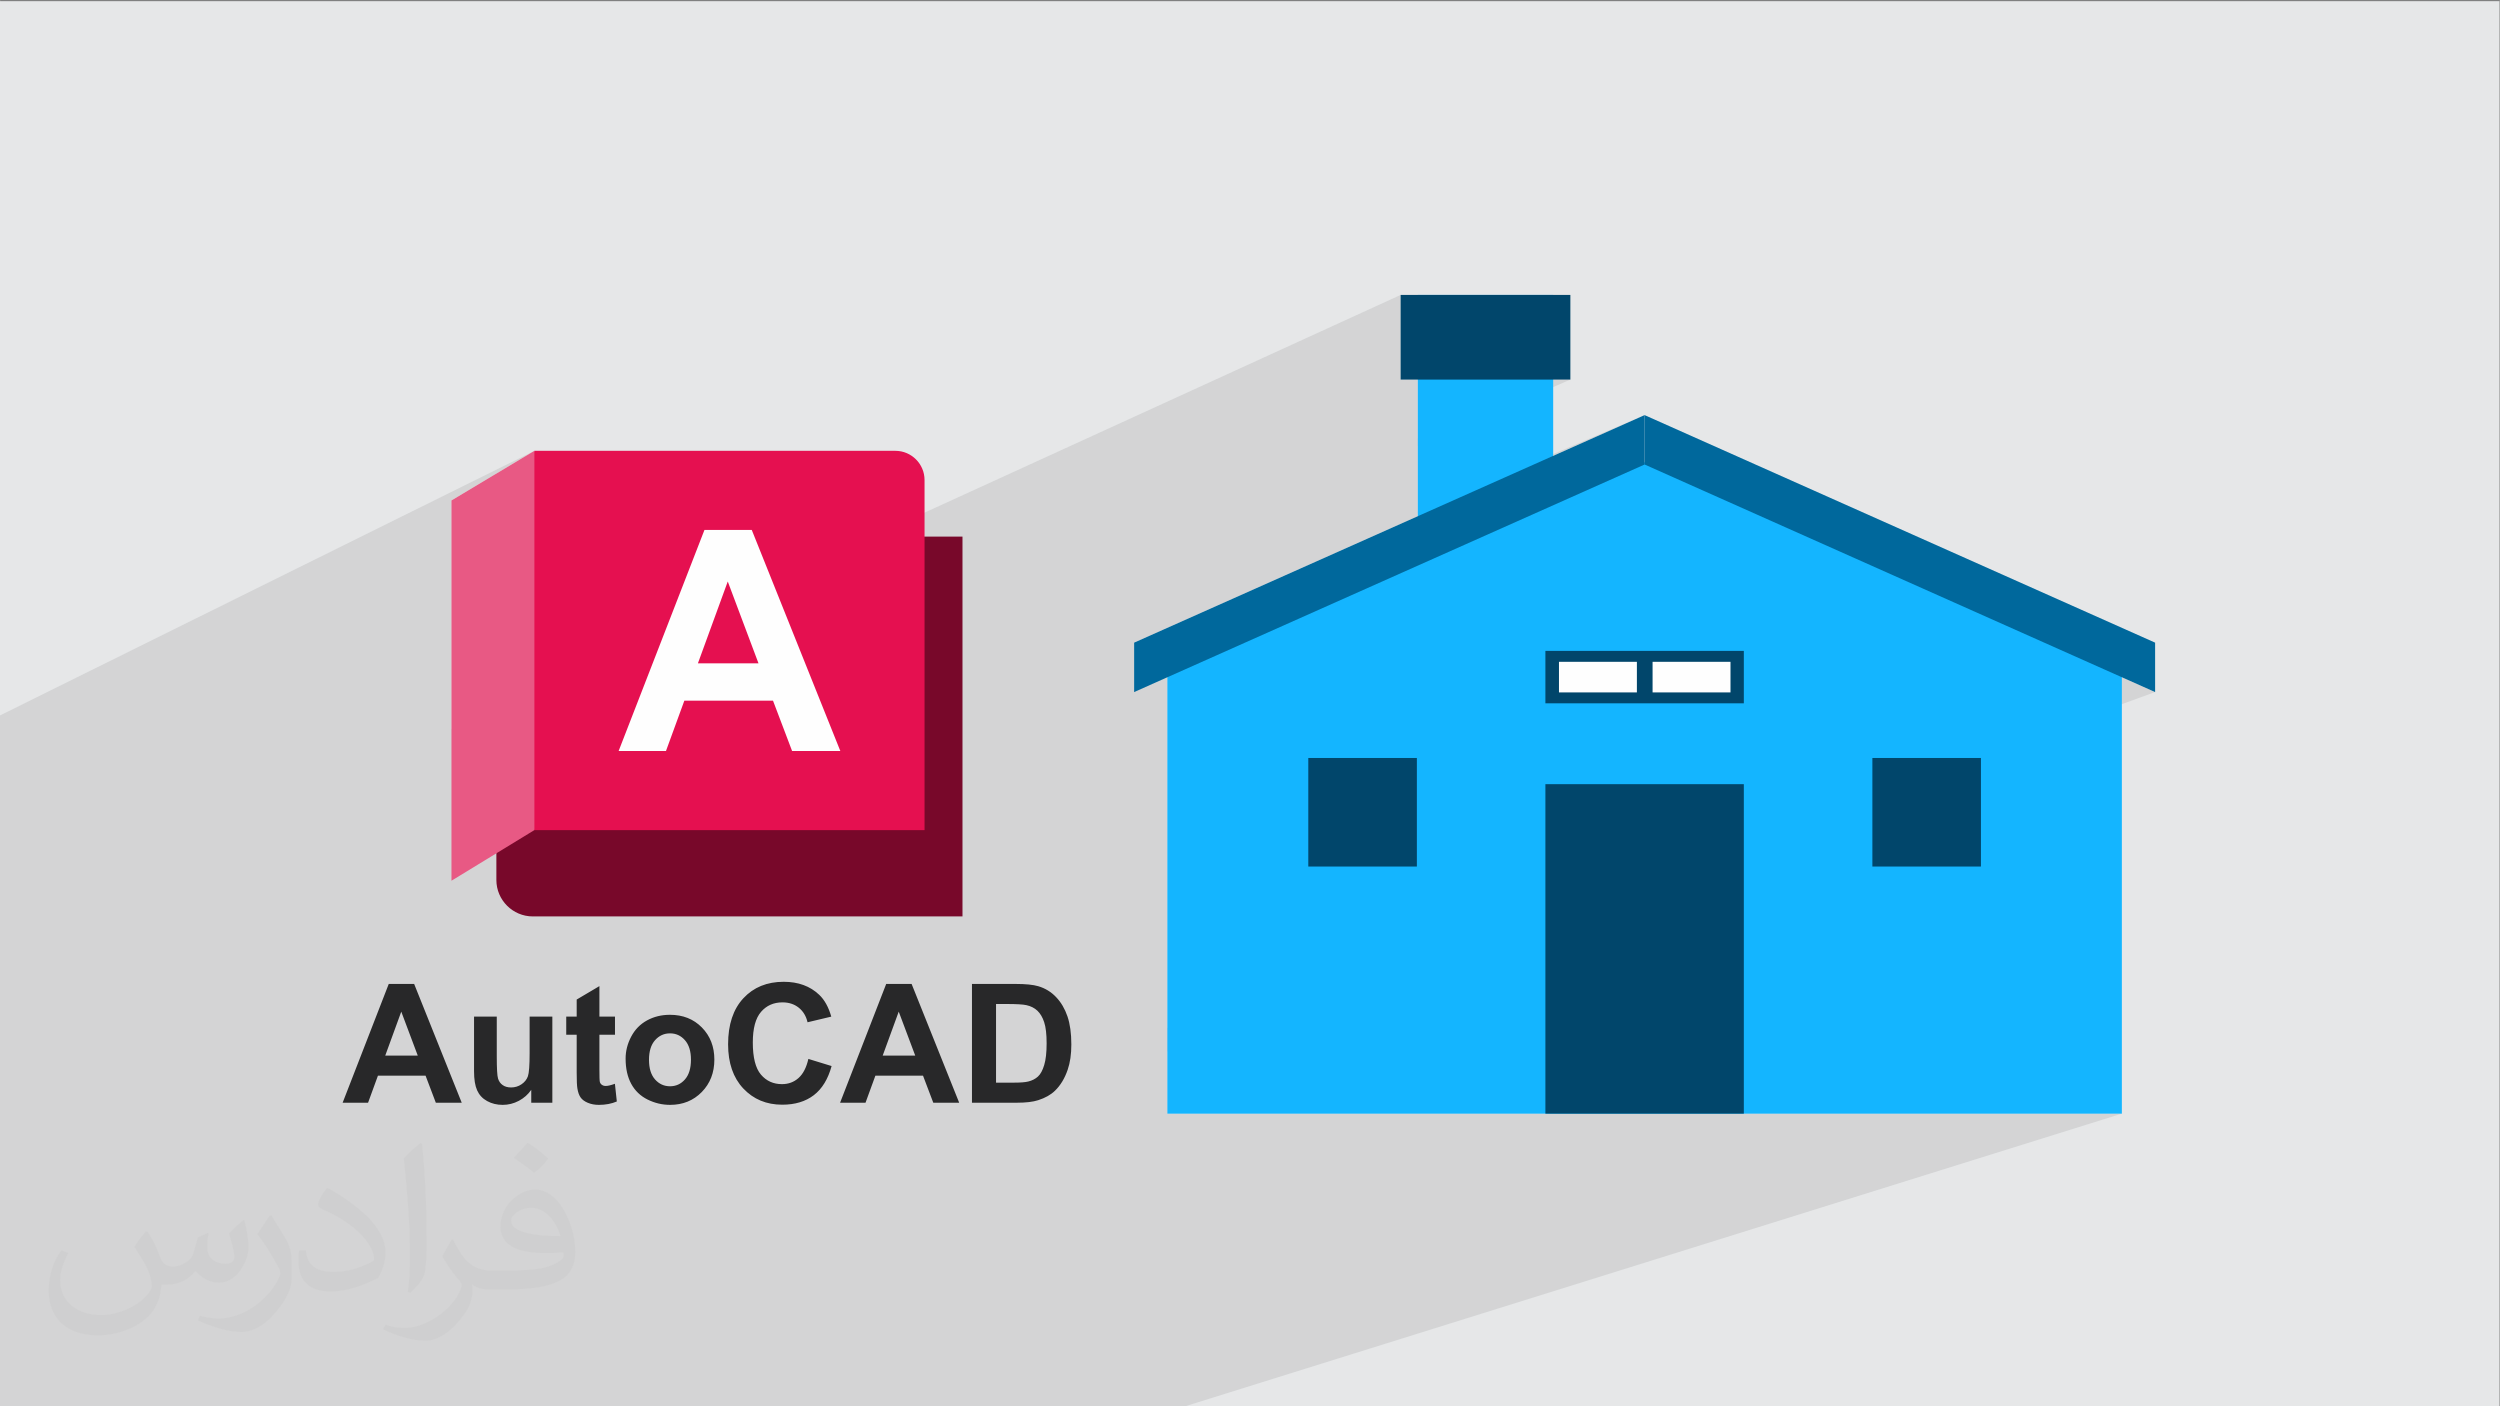
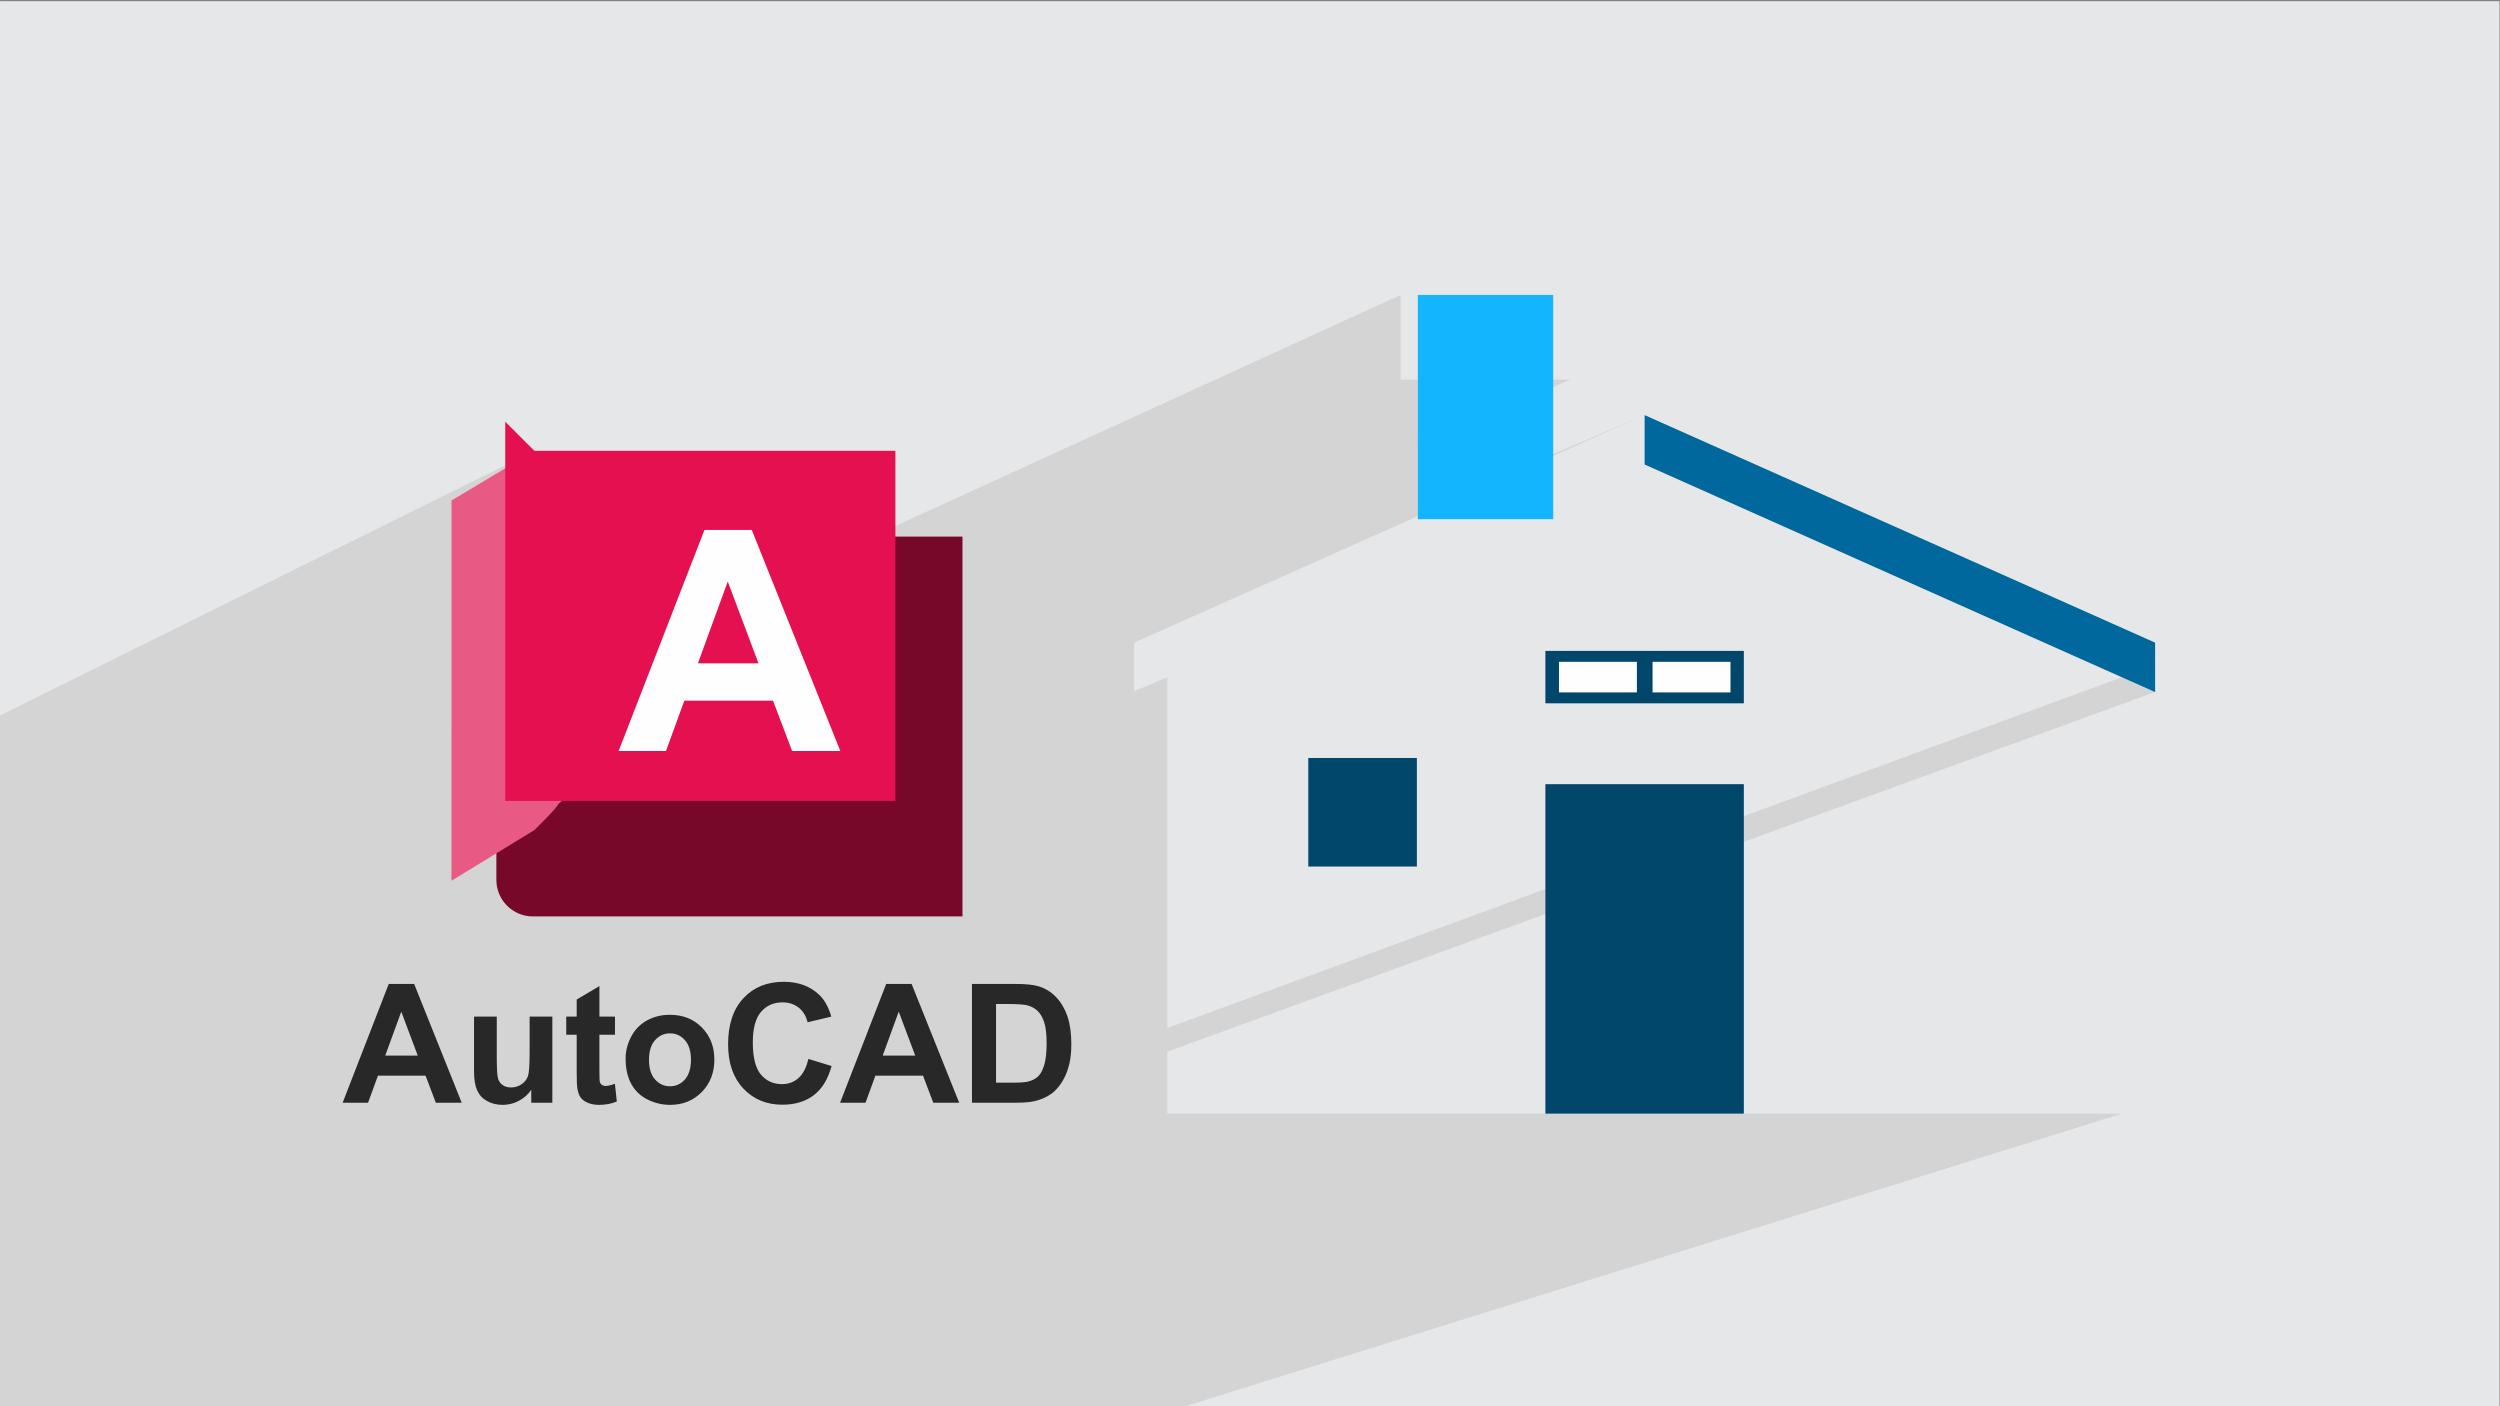
<svg xmlns="http://www.w3.org/2000/svg" xml:space="preserve" width="3.703in" height="2.083in" version="1.1" style="shape-rendering:geometricPrecision; text-rendering:geometricPrecision; image-rendering:optimizeQuality; fill-rule:evenodd; clip-rule:evenodd" viewBox="0 0 3703.33 2083.33">
  <rect x="0" y="0" width="3703.33" height="2083.33" fill="#808080" stroke="none" />
  <defs>
    <style type="text/css">
   
    .fil3 {fill:#78082A}
    .fil5 {fill:#E51050}
    .fil0 {fill:#E6E7E8}
    .fil4 {fill:#E85984}
    .fil10 {fill:#FEFEFE;fill-rule:nonzero}
    .fil11 {fill:#00689C;fill-rule:nonzero}
    .fil9 {fill:#01466B;fill-rule:nonzero}
    .fil8 {fill:#14B5FF;fill-rule:nonzero}
    .fil7 {fill:#282829;fill-rule:nonzero}
    .fil6 {fill:#FEFEFE;fill-rule:nonzero}
    .fil2 {fill:#373435;fill-opacity:0.031}
    .fil1 {fill:#373435;fill-opacity:0.102}
   
  </style>
  </defs>
  <g id="Layer_x0020_1">
    <polygon class="fil0" points="-2.67,1.74 3702.66,1.74 3702.66,2084.93 -2.67,2084.93 " />
    <polygon class="fil1" points="-2.67,1061.16 -2.67,1061.11 -2.67,1061.11 791.53,667.85 791.53,667.91 791.06,668.14 668.69,741.39 668.69,1079.89 2074.82,436.9 2074.82,448.51 2100.28,436.89 2100.28,436.9 2074.82,448.52 2074.82,562.34 2100.28,562.34 2100.28,649.83 2300.81,562.34 2326.27,562.34 2100.28,660.71 2100.28,758.13 2436.26,614.94 2300.81,675.31 2100.28,760.72 2100.28,764.7 1680.01,952.04 1680.01,1023.87 1729.25,1003.3 1729.25,1060.61 1729.25,1522.87 3143.25,1003.28 3192.53,1025.24 1729.25,1557.97 1729.25,1649.77 2289.28,1649.77 2583.24,1649.77 3143.25,1649.77 1750.39,2084.93 1256.78,2084.93 997.69,2084.93 504.07,2084.93 287.29,2084.93 287.13,2084.93 268.6,2084.93 210.05,2084.93 208.8,2084.93 203.27,2084.93 193.43,2084.93 193.41,2084.93 171.33,2084.93 159.73,2084.93 99.51,2084.93 71.65,2084.93 52.33,2084.93 38.59,2084.93 24.88,2084.93 -2.67,2084.93 -2.67,2082.57 -2.67,2080.32 -2.67,2077.61 -2.67,2076.09 -2.67,2074.72 -2.67,2065.35 -2.67,2054.54 -2.67,2050.2 -2.67,2049.39 -2.67,2048 -2.67,2034.2 -2.67,2028.02 -2.67,2028 -2.67,2023.37 -2.67,2018.75 -2.67,2012.33 -2.67,2011.74 -2.67,2000.06 -2.67,1995.99 -2.67,1992.64 -2.67,1986.87 -2.67,1984.57 -2.67,1982.08 -2.67,1979.95 -2.67,1973.51 -2.67,1970.67 -2.67,1969.95 -2.67,1969.52 -2.67,1968.34 -2.67,1962.51 -2.67,1956.53 -2.67,1954.71 -2.67,1948.8 -2.67,1943.53 -2.67,1941.27 -2.67,1940.64 -2.67,1938.22 -2.67,1934.66 -2.67,1934.1 -2.67,1934.1 -2.67,1931.19 -2.67,1926.71 -2.67,1926.06 -2.67,1923.78 -2.67,1921.92 -2.67,1921.76 -2.67,1917.59 -2.67,1915.67 -2.67,1913.95 -2.67,1913.26 -2.67,1908.73 -2.67,1907.67 -2.67,1906.09 -2.67,1906.09 -2.67,1905.85 -2.67,1897.5 -2.67,1896.48 -2.67,1894.42 -2.67,1893.95 -2.67,1891.93 -2.67,1888.15 -2.67,1875.94 -2.67,1875.18 -2.67,1872.27 -2.67,1872.26 -2.67,1870.3 -2.67,1869.67 -2.67,1854.31 -2.67,1851.58 -2.67,1848.98 -2.67,1845.9 -2.67,1839.98 -2.67,1828.57 -2.67,1825.8 -2.67,1822.92 -2.67,1822.25 -2.67,1816.9 -2.67,1794.9 -2.67,1774.51 -2.67,1746.7 -2.67,1727.96 -2.67,1726.81 -2.67,1701.02 -2.67,1691.65 -2.67,1666.73 -2.67,1659.63 -2.67,1620.98 -2.67,1595.45 -2.67,1584.57 -2.67,1497.04 -2.67,1487.92 -2.67,1439.38 -2.67,1439.37 -2.67,1396.24 -2.67,1396.24 -2.67,1386.89 -2.67,1072.9 " />
-     <path class="fil2" d="M219.02 1825.24c7,11 12,21 16,32 3,7 5,19 21,19 5,0 11,-1 17,-5 7,-3 12,-9 14,-17l6 -21 15 -7 1 1c-2,8 -2,15 -2,21 0,18 15,24 27,24 7,0 13,-3 13,-10 0,-8 -4,-22 -8,-35 7,-7 14,-14 22,-20l1 1c4,15 6,30 6,40 0,10 -4,20 -8,27 -7,14 -20,25 -36,25 -12,0 -25,-6 -34,-17l-1 0c-9,11 -22,20 -43,20l-7 0c-1,14 -4,24 -9,33 -13,25 -50,42 -85.01,42 -49,0 -73.01,-28 -73.01,-66 0,-23 7,-45 19,-60l10 4c-7,14 -12,27 -12,40 0,35 29,52 61,52 30,0 68.01,-20 75.01,-42 -2,-25 -12,-36 -26,-59 4,-7 10,-15 17,-23l1 0 0 0 2 1 0 0 0 0 0 0 0.02 -0.01 -0.01 0.01 0 0 0 0zm563.05 -132.01c10,6 20,14 30,23 -6,8 -12,15 -21,21 -10,-8 -20,-15 -30,-22 7,-8 14,-15 20,-22l1 0 0 0 0 0 0 0zm5 96.01c-17,0 -30,11 -30,19 0,17 33,23 73.01,23 -5,-20 -22,-42 -43,-42l0 0 -0.01 0zm-37 93.01c22,0 41,-1 55,-4 16,-4 30,-12 30,-18 0,-2 0,-3 -1,-5 -9,1 -19,1 -29,1 -29,0 -52,-7 -60,-23 -2,-4 -4,-10 -4,-15 0,-16 7,-32 19,-42 10,-9 21,-14 33,-14 20,0 37,17 48,42 6,14 11,30 11,51 0,14 -4,25 -12,34 -16,15 -45,21 -90.01,21l-20 0 0 0 -5 0c-11,0 -19,-2 -25,-7l-1 0c0,2 1,5 1,7 0,10 -3,23 -10,33 -20,30 -42,43 -60,43 -19,0 -42,-7 -63,-17l4 -7c7,3 16,5 29,5 34,0 78.01,-33 84.01,-64 -1,-3 -3,-6 -7,-10 -10,-12 -16,-22 -22,-32 5,-10 10,-18 14,-25l2 0c14,29 28,46 57,46l4 0 0 0 21 0 0 0 -3 0 0 0 0 0 0 0zm-146.01 31c2,-14 3,-29 3,-43l0 -21c0,-39 -5,-96.01 -9,-133.01 7,-8 17,-17 25,-23l2 1c5,47 7,101.01 7,151.01 0,13 -1,26 -2,35 -1,12 -8,21 -22,35l-3 -1 0 0 -1 -1 0 0 0 0 0 0zm-151.02 -62.01c1,18 10,33 41,33 20,0 36,-5 55,-14 3,-2 5,-3 5,-5 0,-12 -9,-27 -24,-41 -14,-13 -34,-25 -51,-32 -6,-3 -8,-5 -8,-8 0,-5 7,-17 13,-24l2 0c20,11 43,27 60,44 15,16 25,33 25,51 0,13 -4,26 -11,38 -22,11 -46,20 -70.01,20 -29,0 -48,-13 -48,-45 0,-3 0,-9 1,-16l10 0 0 0 0 -1 0 0 0 0 0 0 0 0 0.01 0zm-52 -52l18 29c7,11 13,22 13,41l0 24c0,19 -12,39 -32,60 -15,14 -29,20 -42,20 -19,0 -40,-6 -65,-17l3 -7c8,2 17,4 28,4 35,0 72.01,-26 88.01,-58 2,-4 3,-7 3,-9 0,-4 -2,-8 -4,-11 -9,-17 -19,-33 -30,-47 6,-9 12,-18 18,-27l2 0 0 0 0 -2 0 0 0 0 0 0 0 0 -0.01 0z" />
    <g id="_2259261004256">
      <g>
        <path class="fil3" d="M1425.74 794.93l-690.52 0 0 508.72c0,29.69 24.28,53.97 53.97,53.97l636.55 0 0 -562.7 0 0.01z" />
        <path class="fil4" d="M826.73 1191.38c-2.08,6.24 -35.22,38.37 -35.22,38.37l-122.82 74.99 0 -563.35 122.82 -73.52 161.43 408.57 -126.22 114.94 0.01 -0z" />
-         <path class="fil5" d="M791.53 667.87l534.81 0c23.75,0 43.18,19.44 43.18,43.18l0 518.69 -577.99 0 0 -561.88 0 0.01z" />
+         <path class="fil5" d="M791.53 667.87l534.81 0l0 518.69 -577.99 0 0 -561.88 0 0.01z" />
        <path class="fil6" d="M1244.74 1112.57l-71.43 0 -28.28 -74.57 -131.35 0 -27.22 74.57 -70.14 0 127.17 -327.51 70.06 0 131.21 327.51 -0.01 0zm-121.22 -129.91l-45.52 -121.22 -44.22 121.22 89.74 0z" />
        <path class="fil7" d="M683.89 1633.6l-38.37 0 -15.19 -40.06 -70.57 0 -14.62 40.06 -37.67 0 68.31 -175.94 37.64 0 70.48 175.94 -0.01 0zm-65.12 -69.79l-24.45 -65.12 -23.75 65.12 48.2 0 -0.01 0zm168.12 69.79l0 -19.08c-4.67,6.79 -10.77,12.2 -18.35,16.26 -7.58,4.01 -15.56,6.02 -23.96,6.02 -8.6,0 -16.3,-1.89 -23.09,-5.65 -6.84,-3.76 -11.75,-9.09 -14.78,-15.89 -3.07,-6.84 -4.58,-16.26 -4.58,-28.3l0 -80.89 33.67 0 0 58.73c0,17.98 0.61,28.96 1.89,33.01 1.23,4.06 3.48,7.29 6.8,9.62 3.28,2.38 7.46,3.56 12.53,3.56 5.77,0 10.93,-1.6 15.52,-4.75 4.58,-3.15 7.69,-7.08 9.38,-11.8 1.68,-4.71 2.54,-16.18 2.54,-34.49l0 -53.89 33.67 0 0 127.54 -31.21 0 -0.02 0.01zm124.05 -127.54l0 26.79 -23.09 0 0 51.65c0,10.49 0.2,16.59 0.65,18.3 0.45,1.72 1.43,3.15 3.03,4.3 1.56,1.11 3.44,1.69 5.69,1.69 3.15,0 7.66,-1.07 13.6,-3.23l2.83 26.21c-7.82,3.36 -16.67,5.04 -26.58,5.04 -6.06,0 -11.51,-1.02 -16.38,-3.07 -4.87,-2.05 -8.44,-4.72 -10.69,-7.94 -2.3,-3.28 -3.85,-7.66 -4.75,-13.23 -0.7,-3.93 -1.06,-11.87 -1.06,-23.88l0 -55.82 -15.48 0 0 -26.79 15.48 0 0 -25.3 33.67 -19.91 0 45.21 23.09 0 -0 -0.01zm15.72 62.21c0,-11.22 2.74,-22.07 8.28,-32.56 5.53,-10.53 13.35,-18.51 23.47,-24.04 10.11,-5.53 21.37,-8.31 33.87,-8.31 19.29,0 35.06,6.27 47.39,18.8 12.33,12.57 18.47,28.39 18.47,47.55 0,19.33 -6.23,35.35 -18.63,48.04 -12.45,12.7 -28.1,19.04 -46.97,19.04 -11.67,0 -22.81,-2.66 -33.43,-7.94 -10.56,-5.28 -18.63,-13.03 -24.16,-23.27 -5.53,-10.2 -8.28,-22.65 -8.28,-37.31l-0.01 -0zm34.65 1.8c0,12.65 3,22.36 8.97,29.07 6.03,6.76 13.39,10.11 22.2,10.11 8.76,0 16.13,-3.35 22.07,-10.11 5.94,-6.71 8.93,-16.5 8.93,-29.33 0,-12.48 -2.99,-22.12 -8.93,-28.83 -5.94,-6.76 -13.31,-10.12 -22.07,-10.12 -8.81,0 -16.18,3.36 -22.2,10.12 -5.98,6.71 -8.97,16.43 -8.97,29.07l0 0.01zm236.11 -1.35l34.4 10.56c-5.28,19.37 -14.08,33.74 -26.37,43.17 -12.29,9.38 -27.85,14.09 -46.73,14.09 -23.39,0 -42.59,-7.99 -57.66,-23.96 -15.04,-15.97 -22.57,-37.81 -22.57,-65.53 0,-29.28 7.58,-52.06 22.69,-68.27 15.11,-16.22 35.01,-24.32 59.67,-24.32 21.54,0 39.03,6.39 52.47,19.13 8.02,7.53 14,18.34 18.02,32.47l-35.14 8.36c-2.09,-9.09 -6.43,-16.3 -13.03,-21.59 -6.63,-5.28 -14.66,-7.9 -24.08,-7.9 -13.06,0 -23.67,4.67 -31.78,14.05 -8.15,9.35 -12.21,24.5 -12.21,45.47 0,22.19 4.02,38.04 12,47.46 8.02,9.46 18.43,14.17 31.25,14.17 9.46,0 17.61,-2.99 24.41,-9.01 6.8,-6.02 11.72,-15.44 14.66,-28.34l-0.01 -0.01zm223.41 64.87l-38.37 0 -15.2 -40.06 -70.56 0 -14.62 40.06 -37.67 0 68.31 -175.95 37.64 0 70.48 175.95 -0.01 0zm-65.11 -69.79l-24.45 -65.12 -23.76 65.12 48.2 0zm84.08 -106.15l64.79 0c14.61,0 25.76,1.11 33.42,3.36 10.28,3.03 19.13,8.44 26.46,16.21 7.37,7.75 12.94,17.24 16.79,28.51 3.81,11.22 5.73,25.1 5.73,41.57 0,14.5 -1.8,26.95 -5.41,37.43 -4.38,12.82 -10.65,23.18 -18.8,31.08 -6.15,6.02 -14.46,10.69 -24.9,14.05 -7.82,2.51 -18.27,3.73 -31.37,3.73l-66.72 0 0 -175.94 0.01 0zm35.63 29.74l0 116.48 26.41 0c9.87,0 16.99,-0.58 21.37,-1.68 5.77,-1.43 10.53,-3.9 14.29,-7.34 3.81,-3.44 6.88,-9.09 9.26,-16.96 2.42,-7.87 3.61,-18.63 3.61,-32.22 0,-13.6 -1.19,-24 -3.61,-31.3 -2.37,-7.29 -5.74,-12.94 -10.03,-17.04 -4.3,-4.06 -9.75,-6.84 -16.38,-8.27 -4.92,-1.11 -14.62,-1.69 -29.04,-1.69l-15.89 0 0.01 0z" />
      </g>
      <g>
        <polygon class="fil8" points="2100.28,769.15 2300.81,769.15 2300.81,436.9 2100.28,436.9 " />
-         <polygon class="fil9" points="2074.82,562.34 2326.27,562.34 2326.27,436.91 2074.82,436.91 " />
-         <polygon class="fil8" points="1729.24,1060.61 1729.24,1649.78 3143.26,1649.78 3143.26,1060.61 3143.26,1000.87 2436.26,684.73 1729.24,1000.87 " />
        <polygon class="fil9" points="2289.28,1649.78 2583.24,1649.78 2583.24,1161.7 2289.28,1161.7 " />
        <polygon class="fil9" points="2289.28,1041.92 2583.24,1041.92 2583.24,964.26 2289.28,964.26 " />
        <polygon class="fil10" points="2309.39,1025.76 2424.81,1025.76 2424.81,980.44 2309.39,980.44 " />
        <polygon class="fil10" points="2448.06,1025.76 2563.48,1025.76 2563.48,980.44 2448.06,980.44 " />
        <polygon class="fil9" points="1938.03,1283.72 2098.87,1283.72 2098.87,1122.89 1938.03,1122.89 " />
-         <polygon class="fil9" points="2773.68,1283.72 2934.51,1283.72 2934.51,1122.89 2773.68,1122.89 " />
-         <polygon class="fil11" points="2436.26,614.94 1680.01,952.04 1680.01,1025.26 2436.26,688.14 " />
        <polygon class="fil11" points="2436.26,614.96 2436.26,688.14 3192.53,1025.26 3192.53,952.04 " />
      </g>
    </g>
  </g>
</svg>